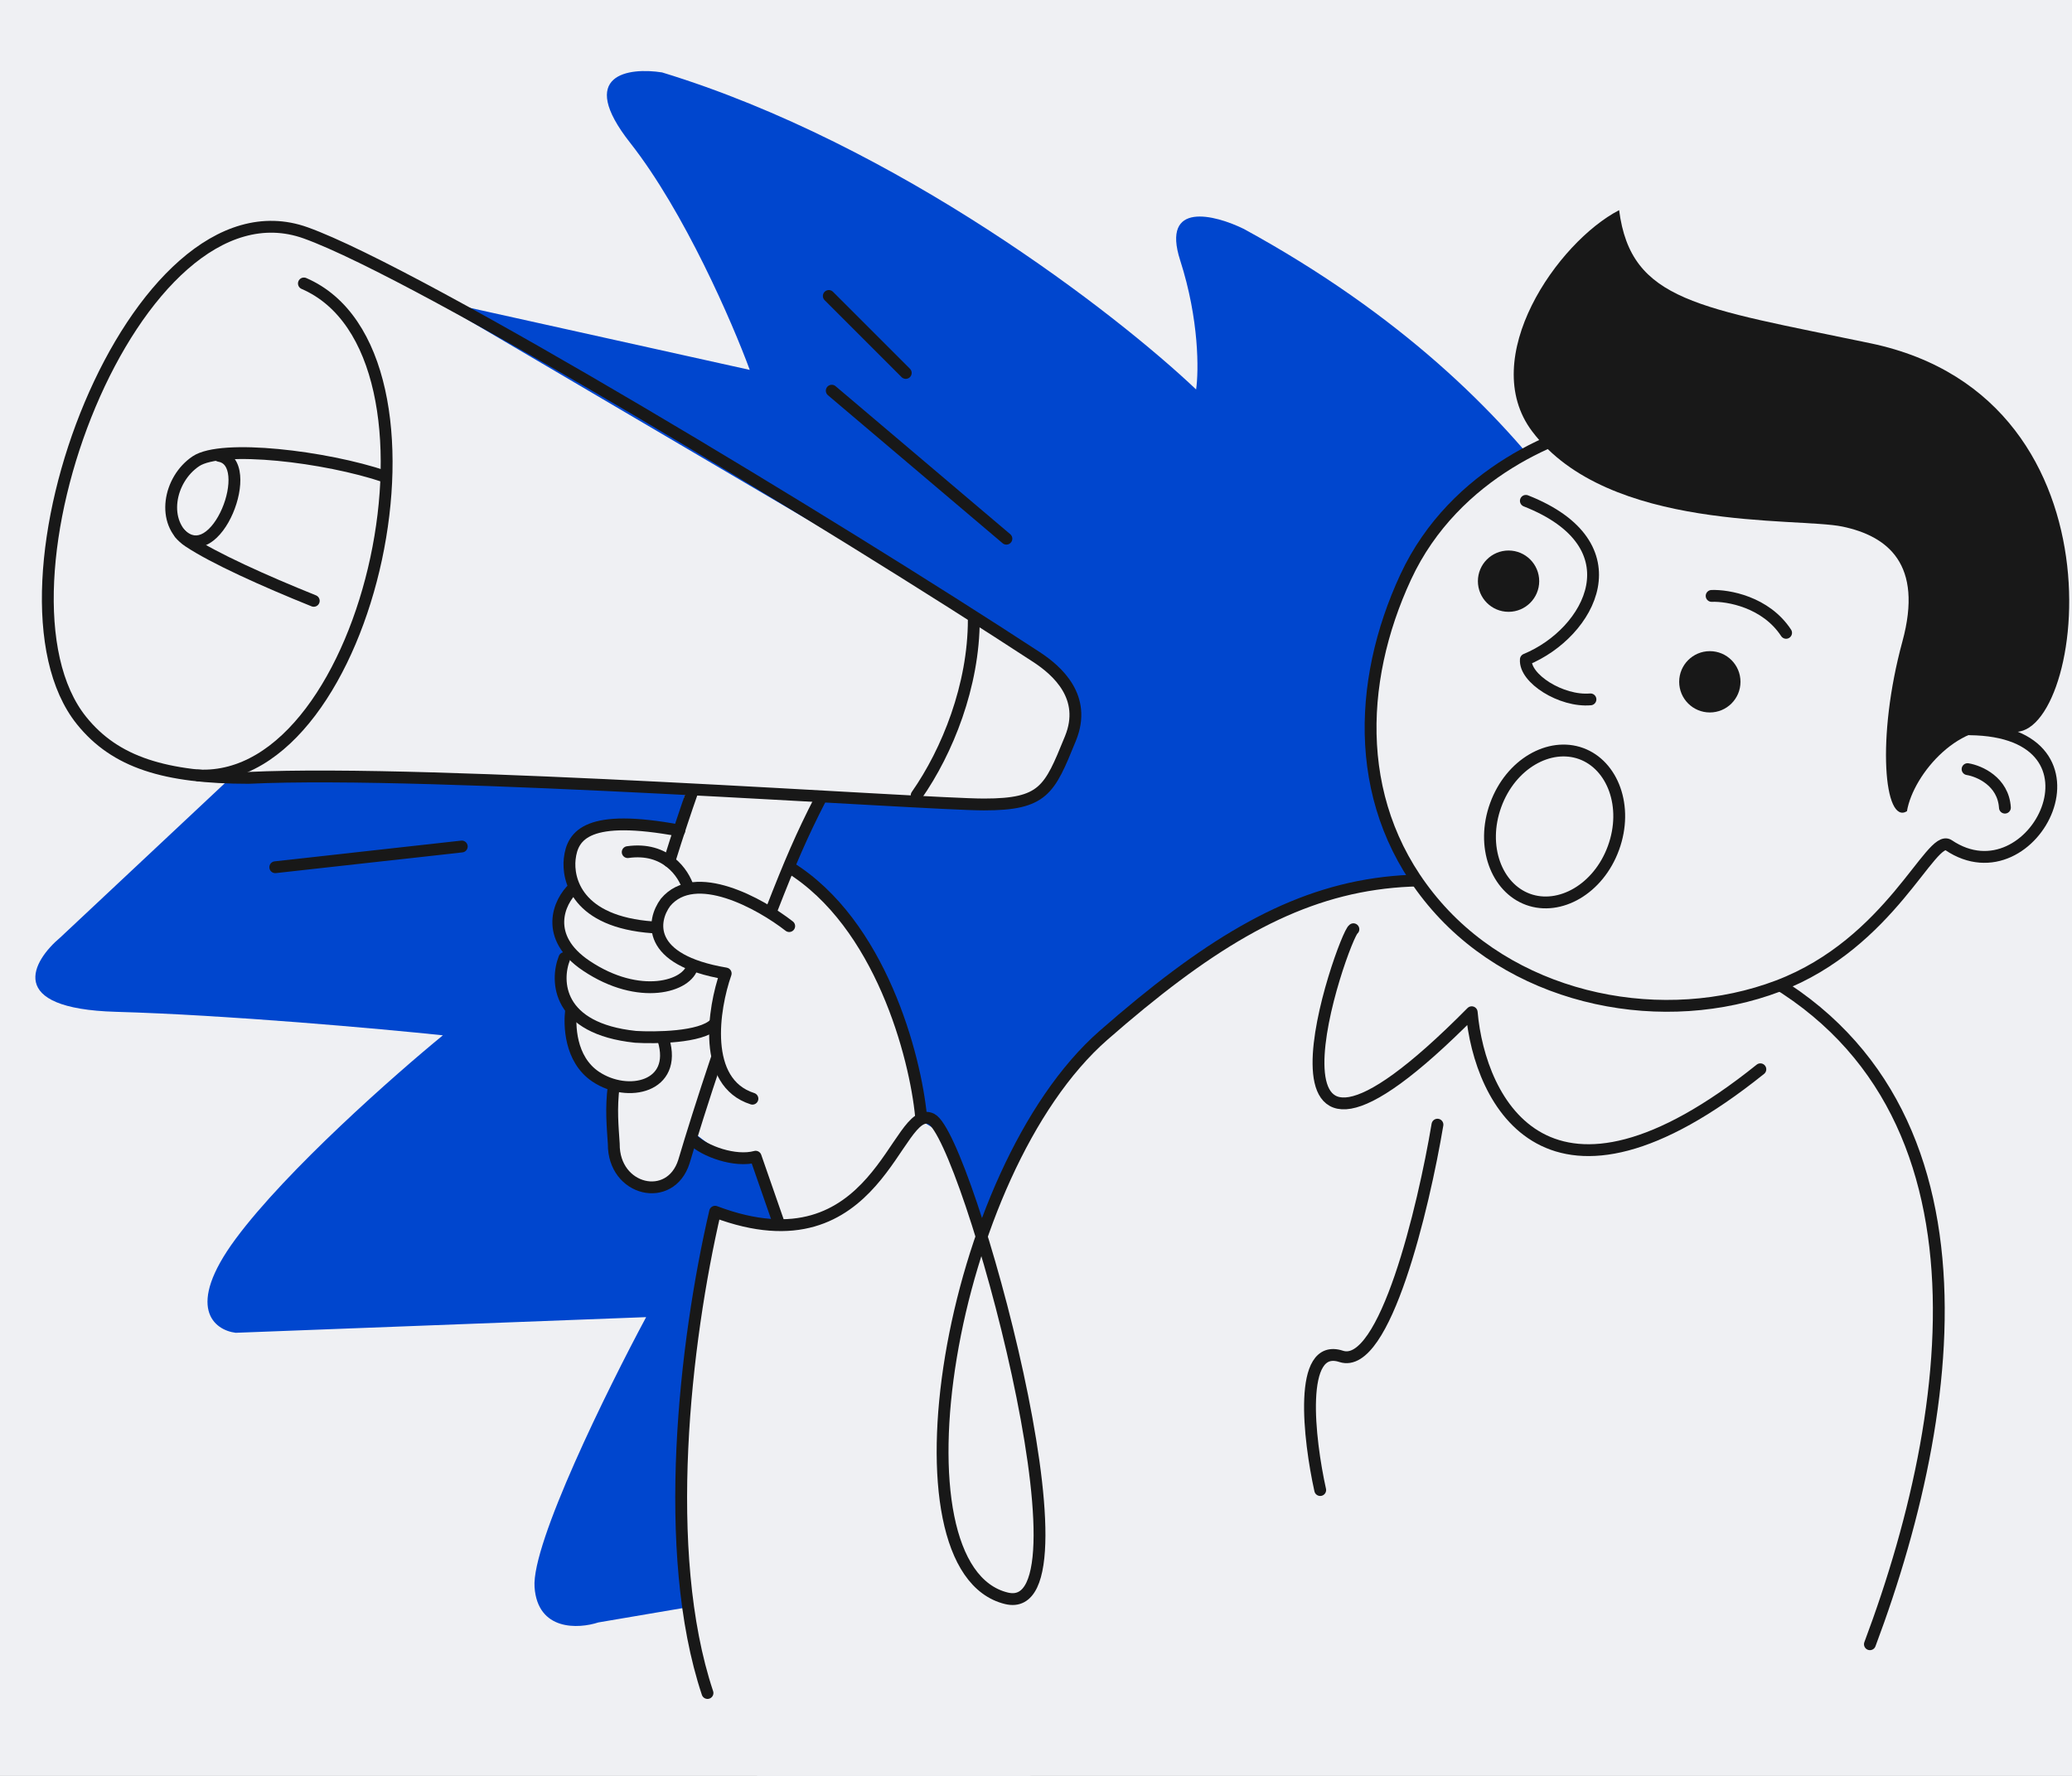
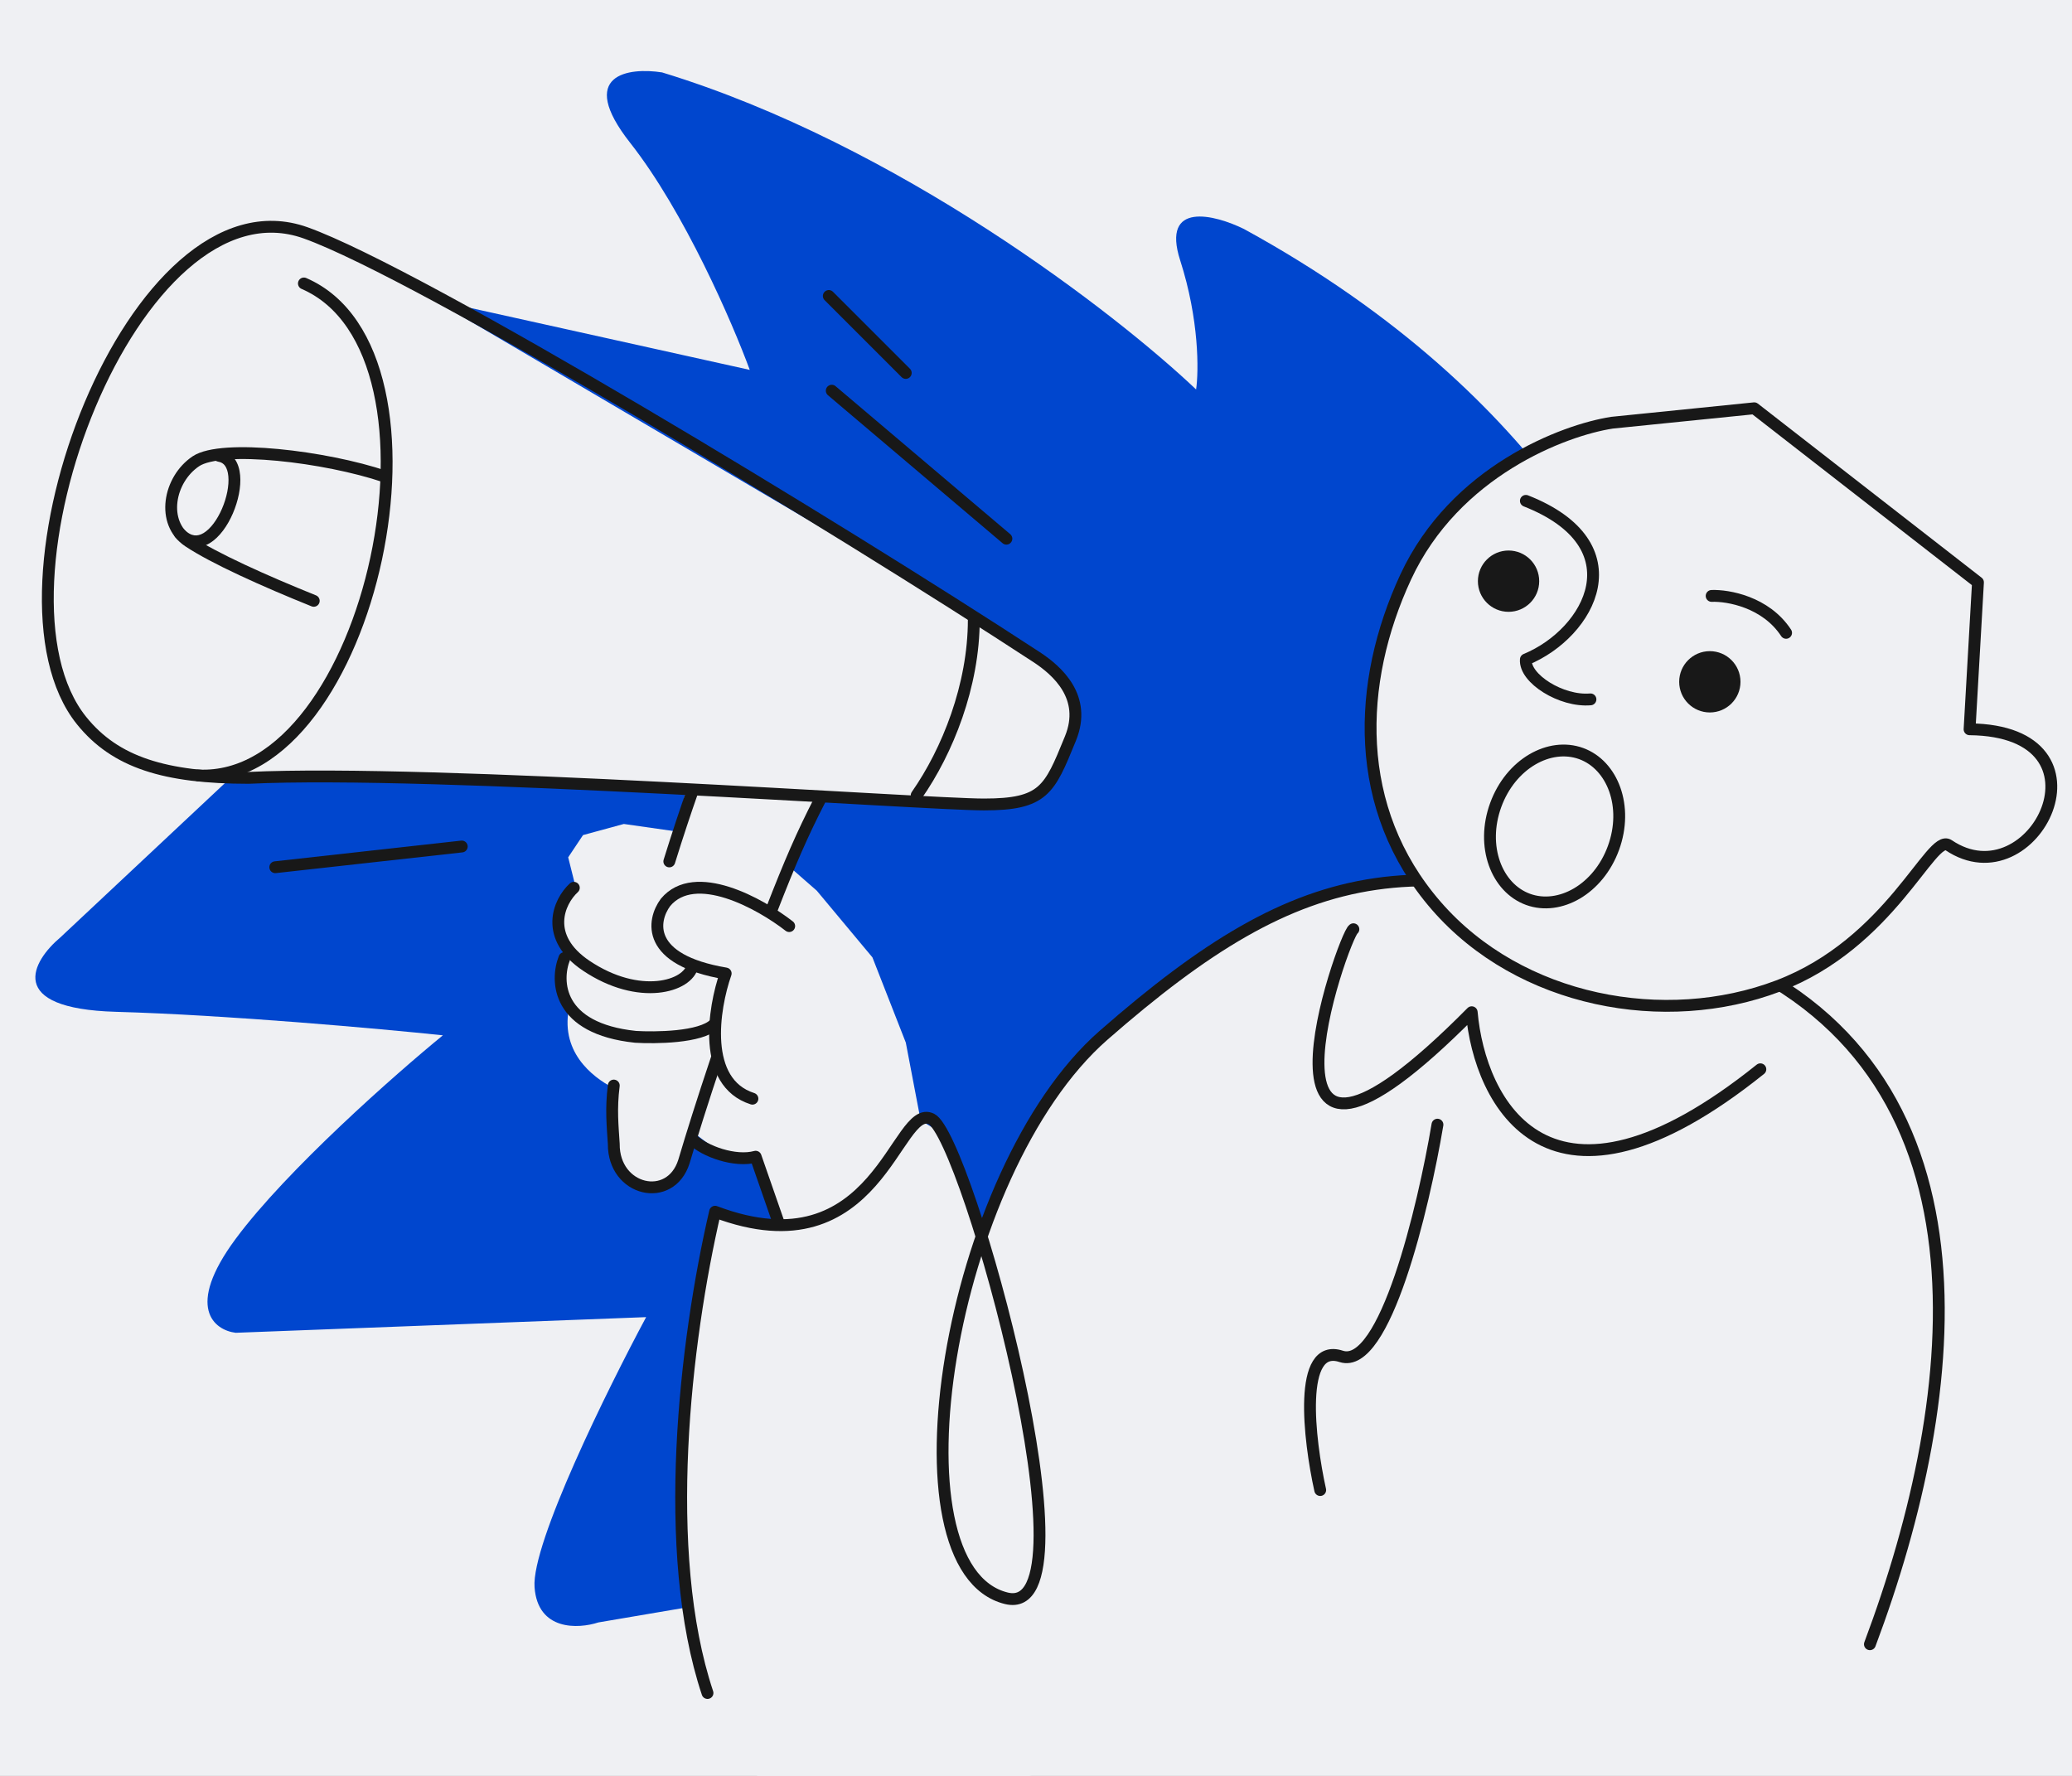
<svg xmlns="http://www.w3.org/2000/svg" width="350" height="300" viewBox="0 0 350 300" fill="none">
  <rect x="0" y="0" width="350" height="300" fill="#808080" stroke="none" />
  <g clip-path="url(#clip0)">
    <rect width="350" height="300" transform="matrix(-1 0 0 1 350 0)" fill="#EFF0F3" />
    <path d="M210.123 38.681C263.305 67.775 276.096 104.804 280.135 112.739L261.959 178.862L136.073 268.128L101.067 274.079C97.701 275.181 90.835 275.534 90.296 268.128C89.758 260.722 102.638 234.626 109.145 222.503L39.807 225.148C36.217 224.707 31.19 220.916 39.807 209.279C48.424 197.641 66.735 181.507 74.813 174.895C64.266 173.793 38.461 171.456 19.612 170.927C0.762 170.398 5.475 162.331 10.187 158.364L39.807 130.592L43.173 43.971L126.648 62.486C123.731 54.551 115.608 35.772 106.453 24.135C97.297 12.498 106.228 11.351 111.838 12.233C151.691 24.399 188.581 53.008 202.045 65.792C202.494 62.706 202.584 54.022 199.352 43.971C196.121 33.92 205.187 36.257 210.123 38.681Z" fill="#0046CE" />
    <path d="M167.425 106.007L68.402 47.779L52.107 42.144H41.453L28.918 58.423L18.891 79.085L33.305 130.426L116.033 132.931L114.153 140.444L105.379 139.192L98.485 141.07L95.978 144.827L97.231 149.836L93.471 156.723L95.978 160.48L94.098 166.741L95.978 171.124C94.975 178.637 101.075 182.54 104 184.001C101.994 197.525 106.841 201.386 109.766 201.177C112.774 201.678 116.164 194.081 117 191.159C123.017 196.168 126.479 196.794 127.941 195.542L131.701 206.812L121.047 204.934L118.54 219.961L114.78 246.884L116.66 273.181L132.955 312C165.754 302.4 232.479 282.823 236.992 281.32C241.504 279.818 271.462 205.978 285.876 169.245L239 148.501C207.413 150.505 183.302 176.759 174.946 188.655L164.918 208.065L158.651 191.159L155.517 189.281L153.01 176.133L147.37 161.732L137.969 150.462L132.955 146.079L137.969 135.435H173.692L178.706 130.426L181.84 120.408L178.706 114.773L167.425 106.007Z" fill="#EFF0F3" />
    <path d="M315.863 277.761C331.763 235.382 338.226 180.065 289.357 160.709C240.488 141.353 220.582 145 186.429 174.874C160.048 197.95 149.5 265 170 270C185.961 273.893 163.307 192.022 157.341 189.04C151.374 186.058 148.39 215.134 120.794 204.697C115.693 226.638 111.572 262.221 119.51 286" stroke="#181818" stroke-width="2" stroke-linecap="round" stroke-linejoin="round" />
    <path d="M237.452 97.474C245.74 79.623 264.142 72.659 272.308 71.407L296.324 68.97L334.117 98.376L332.697 123.197C357.97 123.453 343.525 152.476 329.151 142.773C326.188 140.773 319.389 159.341 300.344 166.569C281.299 173.796 256.804 169.352 242.608 153.007C228.412 136.662 229.165 115.324 237.452 97.474Z" fill="#EFF0F3" stroke="#181818" stroke-width="2" stroke-linecap="round" stroke-linejoin="round" />
-     <path d="M339.5 123.5C331.343 121.279 323.184 130.698 322.12 137.041C318.279 139.382 316.909 124.675 321.357 108.347C324.916 95.285 318.865 90.561 311.23 88.957C303.595 87.354 271.65 89.931 258.808 72.869C249.5 60.501 263.059 40.923 273.5 35.501C275.5 51.001 286.985 51.926 316 58C360.963 67.412 351.694 126.82 339.5 123.5Z" fill="#181818" />
-     <path d="M332.36 129.932C334.345 130.254 338.387 132.005 338.668 136.434" stroke="#181818" stroke-width="2" stroke-linecap="round" stroke-linejoin="round" />
    <path d="M289.127 100.667C291.887 100.565 298.266 101.669 301.705 106.905M257.748 84.609C276.6 92.032 268.659 106.905 257.748 111.406C257.471 114.626 263.752 118.572 268.659 118.145" stroke="#181818" stroke-width="2" stroke-linecap="round" stroke-linejoin="round" />
    <path d="M272.549 143.236C270.007 150.22 263.448 153.871 258.118 151.931C252.789 149.992 250.111 142.978 252.653 135.995C255.195 129.012 261.754 125.36 267.084 127.3C272.413 129.24 275.09 136.253 272.549 143.236Z" stroke="#181818" stroke-width="2" stroke-linecap="round" stroke-linejoin="round" />
    <path d="M228.615 156.977C227.016 157.853 207.832 212.177 248.599 170.996C249.931 186.183 261.548 209.373 297.359 180.634" stroke="#181818" stroke-width="2" stroke-linecap="round" stroke-linejoin="round" />
    <path d="M242.814 189.99C240.456 204.041 233.901 231.54 226.545 229.131C219.188 226.723 221.121 243.182 223.008 251.713" stroke="#181818" stroke-width="2" stroke-linecap="round" stroke-linejoin="round" />
    <path d="M51.644 39.343C22.689 28.954 -3.938 99.717 13.779 121.729C19.48 128.812 27.886 131.405 41.992 131.405C73.174 129.92 156.061 135.899 166.216 135.899C176.274 135.899 177.265 133.468 180.725 124.98L180.827 124.731C183.661 117.779 178.599 113.295 175.075 110.99C141.413 88.978 71.014 46.294 51.644 39.343Z" stroke="#181818" stroke-width="2" stroke-linecap="round" stroke-linejoin="round" />
    <path d="M117 192.5C119 194.5 124.186 196.355 127.642 195.405L131.5 206.5" stroke="#181818" stroke-width="2" stroke-linecap="round" stroke-linejoin="round" />
-     <path d="M96.463 170.756C96.19 172.989 96.19 178.928 100.645 181.898C106.043 185.497 114.48 183.651 112.078 175.668" stroke="#181818" stroke-width="2" stroke-linecap="round" stroke-linejoin="round" />
    <path d="M95.338 161.846C93.812 165.703 94.079 173.764 107.357 175.153C110.6 175.346 118.4 175.302 120.69 172.988" stroke="#181818" stroke-width="2" stroke-linecap="round" stroke-linejoin="round" />
    <path d="M96.931 149.973C94.34 152.349 91.833 158.302 99.009 163.128C107.98 169.16 116.261 166.66 116.977 163.128" stroke="#181818" stroke-width="2" stroke-linecap="round" stroke-linejoin="round" />
-     <path d="M155.584 188.58C154.617 178.524 148.782 156.011 133.311 146.477M110.296 156.656C97.389 155.743 95.852 148.513 96.236 145.088C96.695 140.989 99.349 137.439 114.75 140.304M116.235 149.974C115.467 147.501 112.484 143.036 106.031 143.948" stroke="#181818" stroke-width="2" stroke-linecap="round" stroke-linejoin="round" />
    <path d="M133.311 156.445C128.417 152.633 117.387 146.497 112.418 152.443C110.16 155.492 109.03 162.162 122.582 164.449C120.512 170.357 118.517 182.857 127.1 185.602" stroke="#181818" stroke-width="2" stroke-linecap="round" stroke-linejoin="round" />
    <path d="M164.493 104.685C164.493 115.821 160.038 126.929 154.841 134.353" stroke="#181818" stroke-width="2" stroke-linecap="round" stroke-linejoin="round" />
    <path d="M65 80.499C55.041 77.132 37.441 74.998 33.083 77.924C28.5 81 27.143 88.32 31.853 91.455C36.107 94.287 44.635 98.133 53 101.5" stroke="#181818" stroke-width="2" stroke-linecap="round" stroke-linejoin="round" />
    <path d="M116.978 133.64C115.843 136.864 114.477 140.951 113.059 145.519M138.508 135.096C135.449 141.056 133.445 145.707 130.341 153.685M103.679 183.383C103.173 187.35 103.491 190.222 103.679 193.237C103.614 201.201 113.266 203.428 115.536 196.203C116.827 191.836 118.738 185.758 121.03 178.928" stroke="#181818" stroke-width="2" stroke-linecap="round" stroke-linejoin="round" />
    <path d="M51.335 47.885C78.371 59.57 62.789 132.461 33.5 131" stroke="#181818" stroke-width="2" stroke-linecap="round" stroke-linejoin="round" />
    <path d="M37.152 76.011C36.606 75.927 36.096 76.301 36.012 76.847C35.928 77.393 36.302 77.903 36.848 77.987L37.152 76.011ZM31.096 89.424C30.713 89.026 30.08 89.013 29.682 89.395C29.283 89.777 29.27 90.41 29.653 90.809L31.096 89.424ZM36.848 77.987C37.389 78.071 37.753 78.319 38.018 78.691C38.301 79.09 38.501 79.68 38.572 80.459C38.715 82.022 38.31 84.059 37.503 85.93C36.69 87.818 35.552 89.345 34.392 90.043C33.832 90.38 33.309 90.501 32.818 90.435C32.327 90.369 31.744 90.099 31.096 89.424L29.653 90.809C30.536 91.729 31.512 92.277 32.551 92.417C33.589 92.557 34.567 92.272 35.423 91.757C37.096 90.75 38.45 88.787 39.34 86.722C40.237 84.641 40.746 82.264 40.564 80.277C40.473 79.28 40.202 78.312 39.648 77.532C39.075 76.726 38.236 76.177 37.152 76.011L36.848 77.987Z" fill="#181818" />
    <circle cx="288.823" cy="115.177" r="4.178" fill="#181818" stroke="#181818" stroke-width="2" stroke-linecap="round" stroke-linejoin="round" />
    <circle cx="254.823" cy="98.177" r="4.178" fill="#181818" stroke="#181818" stroke-width="2" stroke-linecap="round" stroke-linejoin="round" />
    <path d="M170 91L140.5 66" stroke="#181818" stroke-width="2" stroke-linecap="round" stroke-linejoin="round" />
    <path d="M46.5 146.5L78 143" stroke="#181818" stroke-width="2" stroke-linecap="round" stroke-linejoin="round" />
    <path d="M153 63L140 50" stroke="#181818" stroke-width="2" stroke-linecap="round" stroke-linejoin="round" />
  </g>
  <defs>
    <clipPath id="clip0">
      <rect width="350" height="300" fill="white" transform="matrix(-1 0 0 1 350 0)" />
    </clipPath>
  </defs>
</svg>